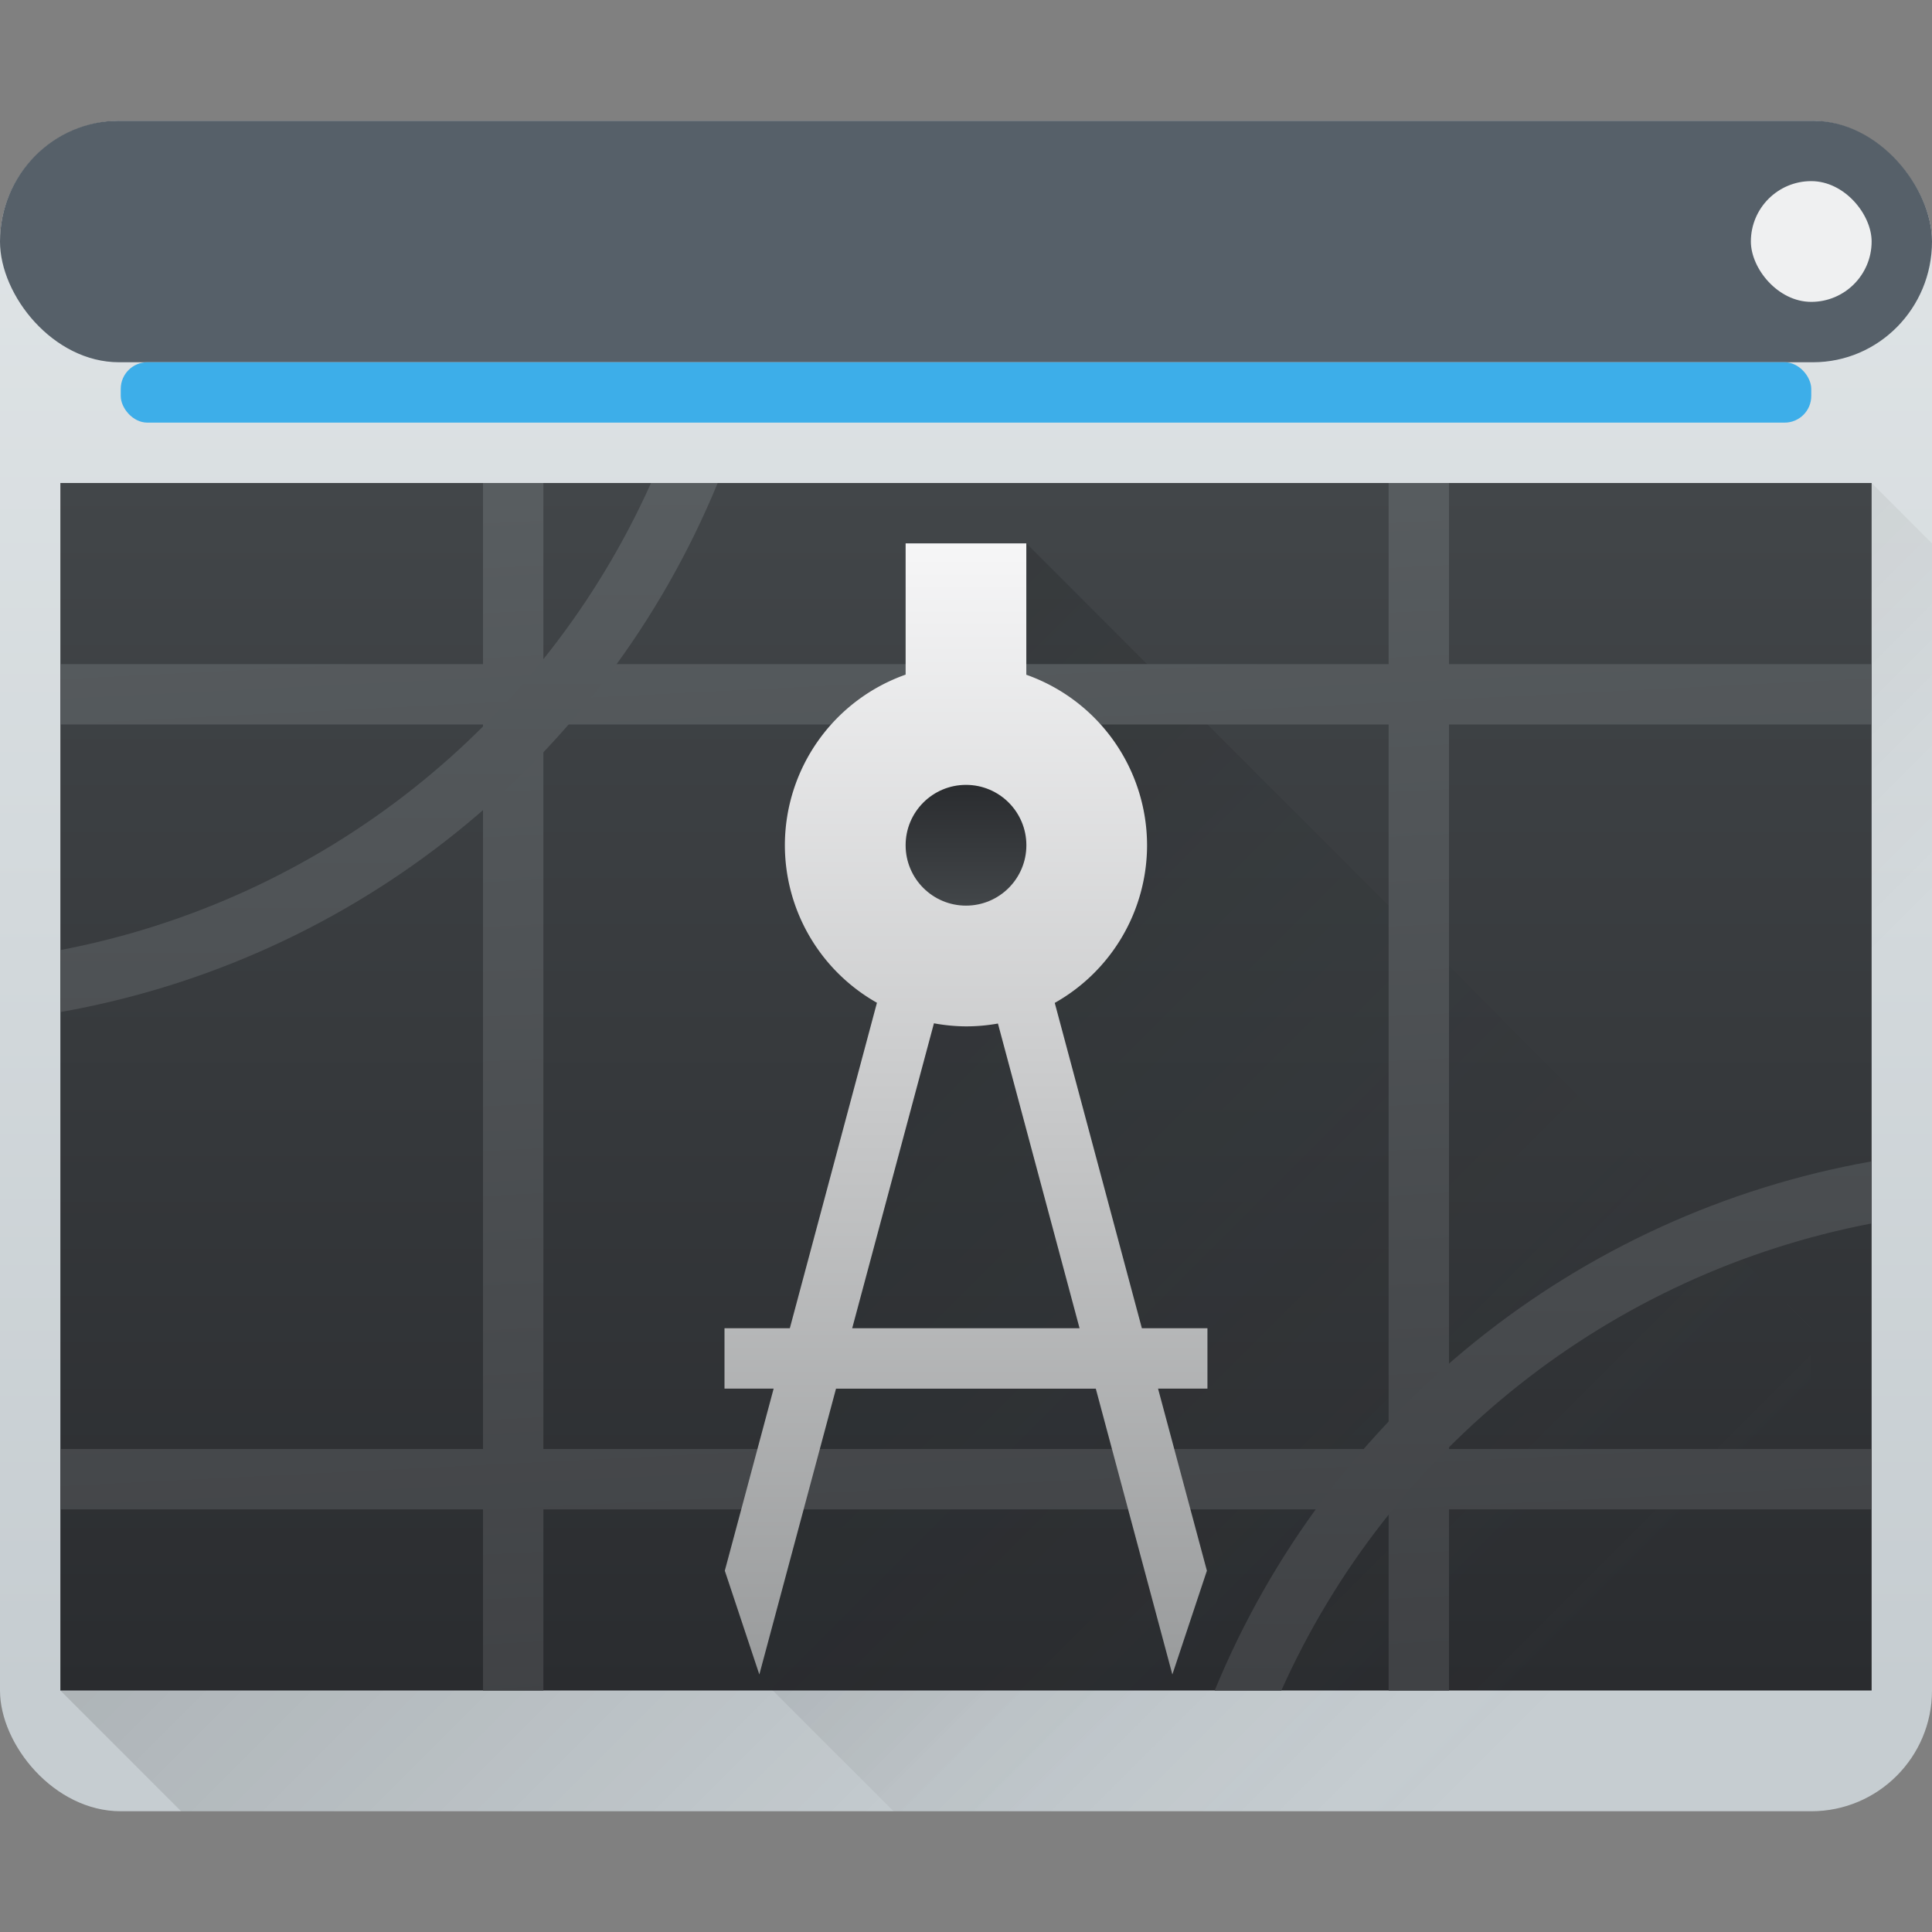
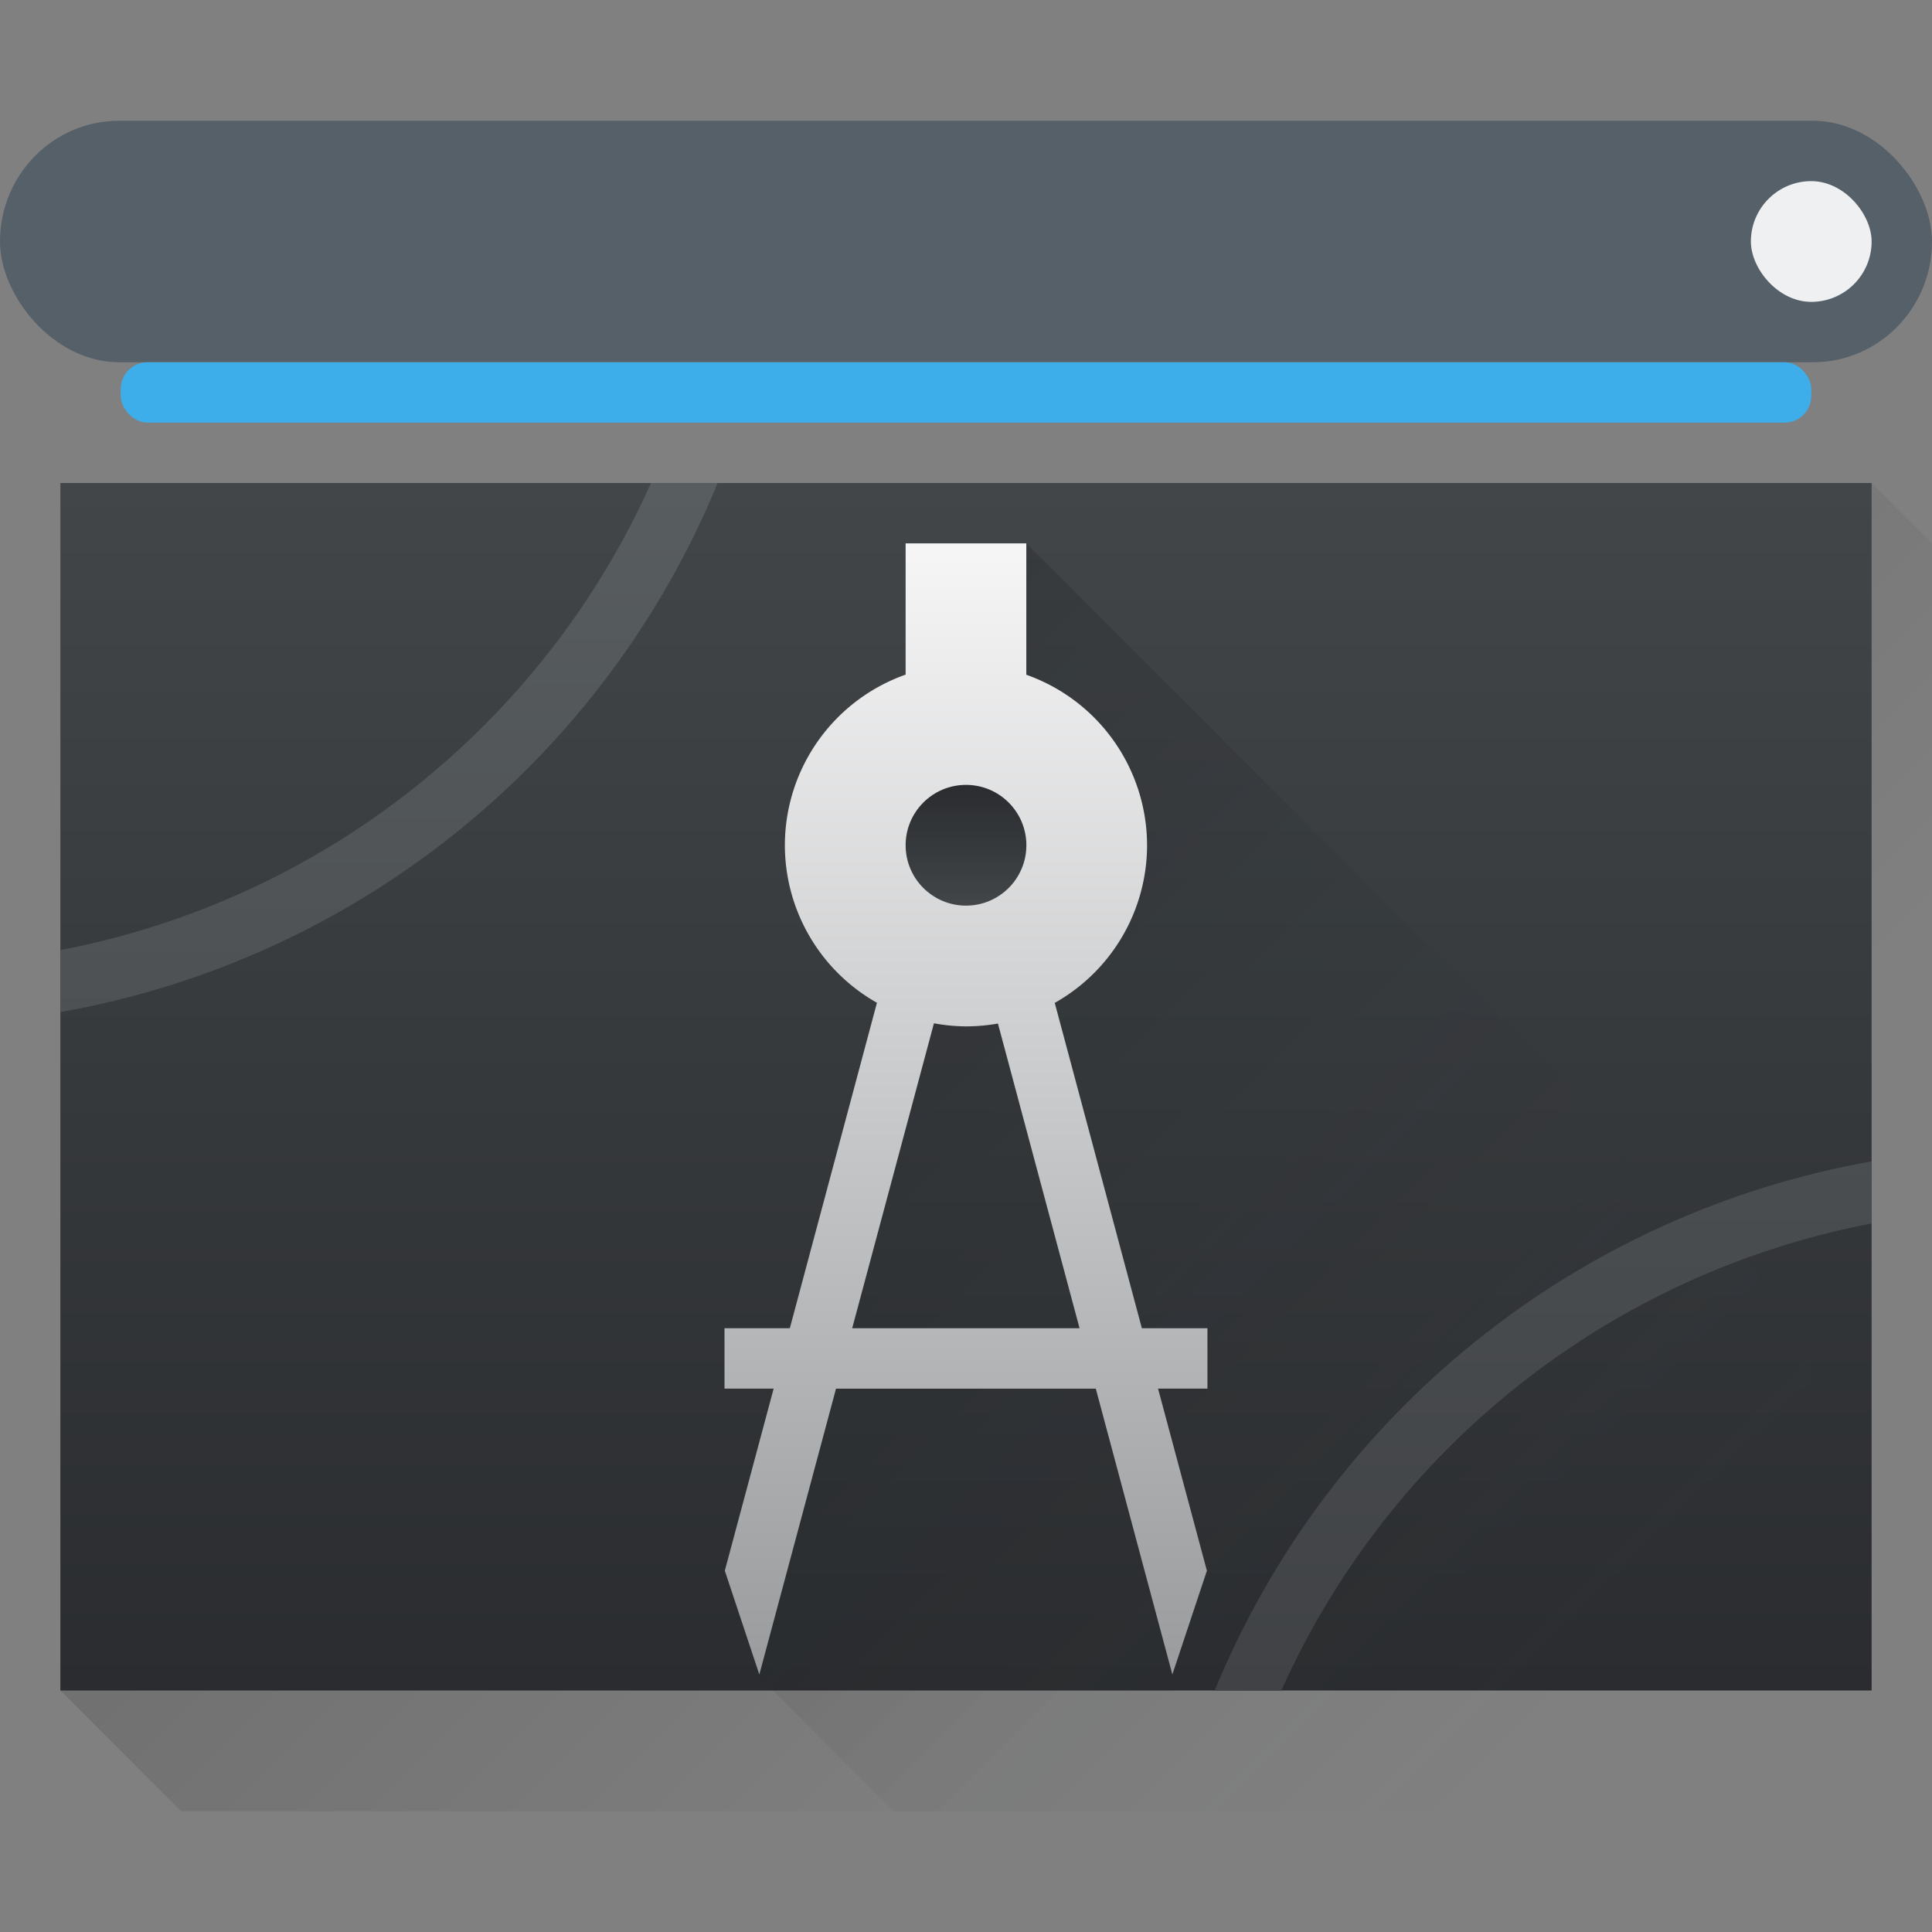
<svg xmlns="http://www.w3.org/2000/svg" xmlns:ns1="http://sodipodi.sourceforge.net/DTD/sodipodi-0.dtd" xmlns:ns2="http://www.inkscape.org/namespaces/inkscape" xmlns:xlink="http://www.w3.org/1999/xlink" width="32" version="1.1" height="32" viewBox="0 0 32 32" id="svg42" ns1:docname="applications-engineering.svg" ns2:version="1.0.2 (e86c870879, 2021-01-15)">
  <rect x="0" y="0" width="32" height="32" fill="#808080" stroke="none" />
  <ns1:namedview pagecolor="#ffffff" bordercolor="#666666" borderopacity="1" objecttolerance="10" gridtolerance="10" guidetolerance="10" ns2:pageopacity="0" ns2:pageshadow="2" ns2:window-width="1920" ns2:window-height="1005" id="namedview44" showgrid="true" ns2:zoom="19.625" ns2:cx="6.3949045" ns2:cy="16" ns2:window-x="0" ns2:window-y="0" ns2:window-maximized="1" ns2:current-layer="layer1">
    <ns2:grid type="xygrid" id="grid869" />
  </ns1:namedview>
  <defs id="defs5455">
    <linearGradient ns2:collect="always" id="linearGradient4430">
      <stop style="stop-color:#404245" id="stop4432" />
      <stop offset="1" style="stop-color:#585d60" id="stop4434" />
    </linearGradient>
    <linearGradient ns2:collect="always" xlink:href="#linearGradient4400" id="linearGradient4244" y1="521.798" x1="397.571" y2="537.798" x2="413.571" gradientUnits="userSpaceOnUse" gradientTransform="matrix(1 0 0 1 -384.571 -512.798)" />
    <linearGradient ns2:collect="always" xlink:href="#linearGradient4159" id="linearGradient4191" y1="525.798" y2="527.798" x2="0" gradientUnits="userSpaceOnUse" gradientTransform="matrix(1 0 0 1 -0 3)" />
    <linearGradient ns2:collect="always" id="linearGradient4159">
      <stop style="stop-color:#2a2c2f" id="stop4161" />
      <stop offset="1" style="stop-color:#424649" id="stop4163" />
    </linearGradient>
    <linearGradient ns2:collect="always" xlink:href="#linearGradient4430" id="linearGradient4329" y1="28" x1="15" y2="8" x2="14" gradientUnits="userSpaceOnUse" />
    <linearGradient ns2:collect="always" id="linearGradient4400">
      <stop style="stop-color:#020303" id="stop4402" />
      <stop offset="1" style="stop-color:#424649;stop-opacity:0" id="stop4404" />
    </linearGradient>
    <linearGradient ns2:collect="always" id="linearGradient4303">
      <stop style="stop-color:#989a9b" id="stop4305" />
      <stop offset="1" style="stop-color:#f6f6f7" id="stop4307" />
    </linearGradient>
    <linearGradient ns2:collect="always" xlink:href="#linearGradient4303" id="linearGradient4556" y1="25" y2="6" x2="0" gradientUnits="userSpaceOnUse" gradientTransform="matrix(1 0 0 1 384.571 518.798)" />
    <linearGradient ns2:collect="always" xlink:href="#linearGradient4430" id="linearGradient4583" y1="26" y2="6" x2="0" gradientUnits="userSpaceOnUse" gradientTransform="matrix(1 0 0 1 0 2)" />
    <linearGradient ns2:collect="always" id="linearGradient4303-6">
      <stop style="stop-color:#c6cdd1" id="stop4305-7" />
      <stop offset="1" style="stop-color:#e0e5e7" id="stop4307-0" />
    </linearGradient>
    <linearGradient ns2:collect="always" id="linearGradient4643-8" xlink:href="#linearGradient4303-6" y1="543.798" y2="502.655" x2="0" gradientUnits="userSpaceOnUse" gradientTransform="matrix(0.667 0 0 0.635 128.19 198.519)" />
    <linearGradient ns2:collect="always" id="linearGradient4183" xlink:href="#linearGradient4293" y1="525.798" y2="540.798" x1="391.571" gradientUnits="userSpaceOnUse" x2="406.571" gradientTransform="matrix(1 0 0 1 -0 0)" />
    <linearGradient ns2:collect="always" id="linearGradient4293">
      <stop id="stop4295" />
      <stop offset="1" style="stop-opacity:0" id="stop4297" />
    </linearGradient>
    <linearGradient ns2:collect="always" xlink:href="#linearGradient4159" id="linearGradient4251" y1="543.798" y2="523.798" x2="0" gradientUnits="userSpaceOnUse" />
  </defs>
  <g ns2:label="Capa 1" ns2:groupmode="layer" id="layer1" transform="translate(-384.571,-515.798)">
-     <rect width="32" x="384.571" y="517.798" rx="2" height="28" style="fill:url(#linearGradient4643-8)" id="rect4641-5" ry="2" />
    <path ns2:connector-curvature="0" style="opacity:0.2;fill:url(#linearGradient4183);fill-rule:evenodd" id="path4167" d="m 385.571,543.798 30,-20 1,1 -1e-5,21 -29,3e-5 z" />
    <rect width="32" x="384.571" y="517.798" height="4" style="fill:#566069" id="rect4647-8" ry="2" rx="1.971" />
    <rect width="28" x="386.571" y="521.798" height="1" style="fill:#3daee9" id="rect4649-8" ry="0.441" />
    <rect width="30" x="385.571" y="523.798" height="20" style="fill:url(#linearGradient4251)" id="rect4653-5" />
    <rect width="2" x="413.571" y="518.798" rx="1" height="2" style="fill:#eff0f1" id="rect4661-1" />
    <path style="opacity:0.2;fill:url(#linearGradient4244);fill-rule:evenodd" id="path4236" d="M 17,9 12.557,27.756 14.801,30 H 30 v -8 z" transform="translate(384.571,515.798)" />
-     <path ns2:connector-curvature="0" style="fill:url(#linearGradient4329);stroke-width:0.1;stroke-linecap:square" id="rect4315" d="m 8,8 v 3 H 1 v 1 H 8 V 24 H 1 v 1 h 7 v 3 h 1 v -3 h 14 v 3 h 1 v -3 h 7 V 24 H 24 V 12 h 7 V 11 H 24 V 8 h -1 v 3 H 9 V 8 Z m 1,4 H 23 V 24 H 9 Z" transform="translate(384.571,515.798)" />
    <path ns2:connector-curvature="0" style="fill:url(#linearGradient4583);stroke-width:0.1;stroke-linecap:square" id="path4560" d="M 10.783,8 C 8.98,12.021 5.328,14.909 1,15.736 v 1.027 C 5.89,15.899 9.998,12.593 11.887,8 Z M 31,19.236 C 26.112,20.102 22.007,23.409 20.119,28 h 1.104 C 23.024,23.981 26.674,21.093 31,20.264 Z" transform="translate(384.571,515.798)" />
    <path ns2:connector-curvature="0" style="fill:url(#linearGradient4556);stroke-width:0.1;stroke-linecap:square" id="rect4530" d="m 399.571,524.798 v 2.174 a 3,3 0 0 0 -2,2.826 3,3 0 0 0 1.525,2.609 l -1.443,5.391 h -1.082 v 1 h 0.814 l -0.809,3.016 0.572,1.719 1.27,-4.734 h 4.303 l 1.268,4.734 0.572,-1.719 -0.809,-3.016 h 0.818 v -1 h -1.086 l -1.443,-5.389 a 3,3 0 0 0 1.529,-2.611 3,3 0 0 0 -2,-2.824 V 524.798 Z m 0.469,7.949 a 3,3 0 0 0 0.531,0.051 3,3 0 0 0 0.529,-0.047 l 1.352,5.047 h -3.766 z" />
    <circle cx="400.571" cy="529.798" style="color:#000000;color-interpolation:sRGB;color-interpolation-filters:linearRGB;fill:url(#linearGradient4191);color-rendering:auto;image-rendering:auto;shape-rendering:auto;text-rendering:auto" r="1" id="path4234" />
  </g>
</svg>